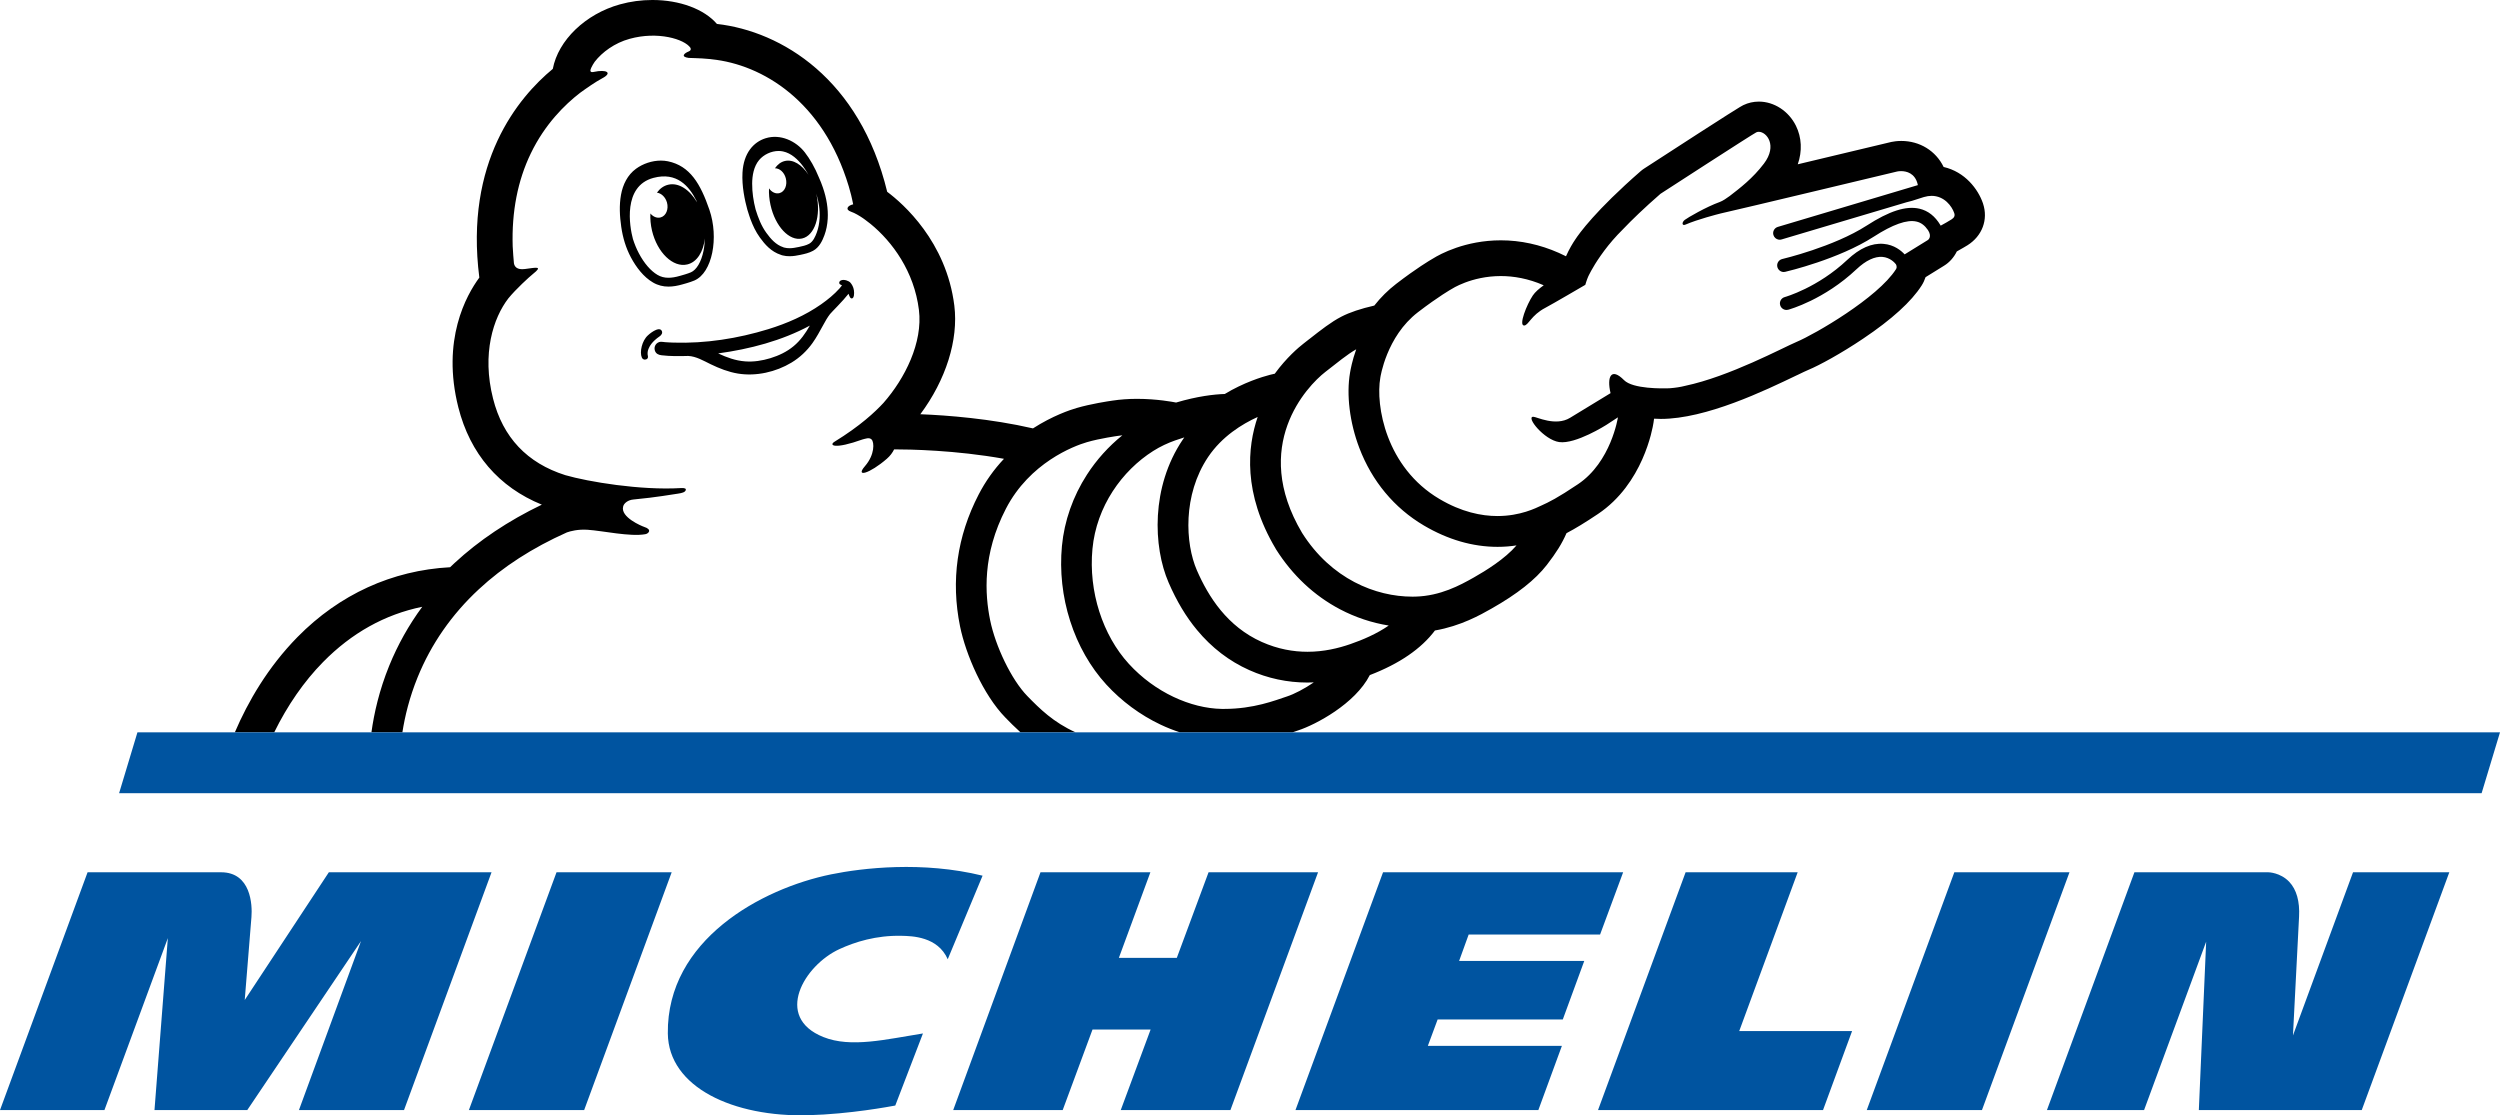
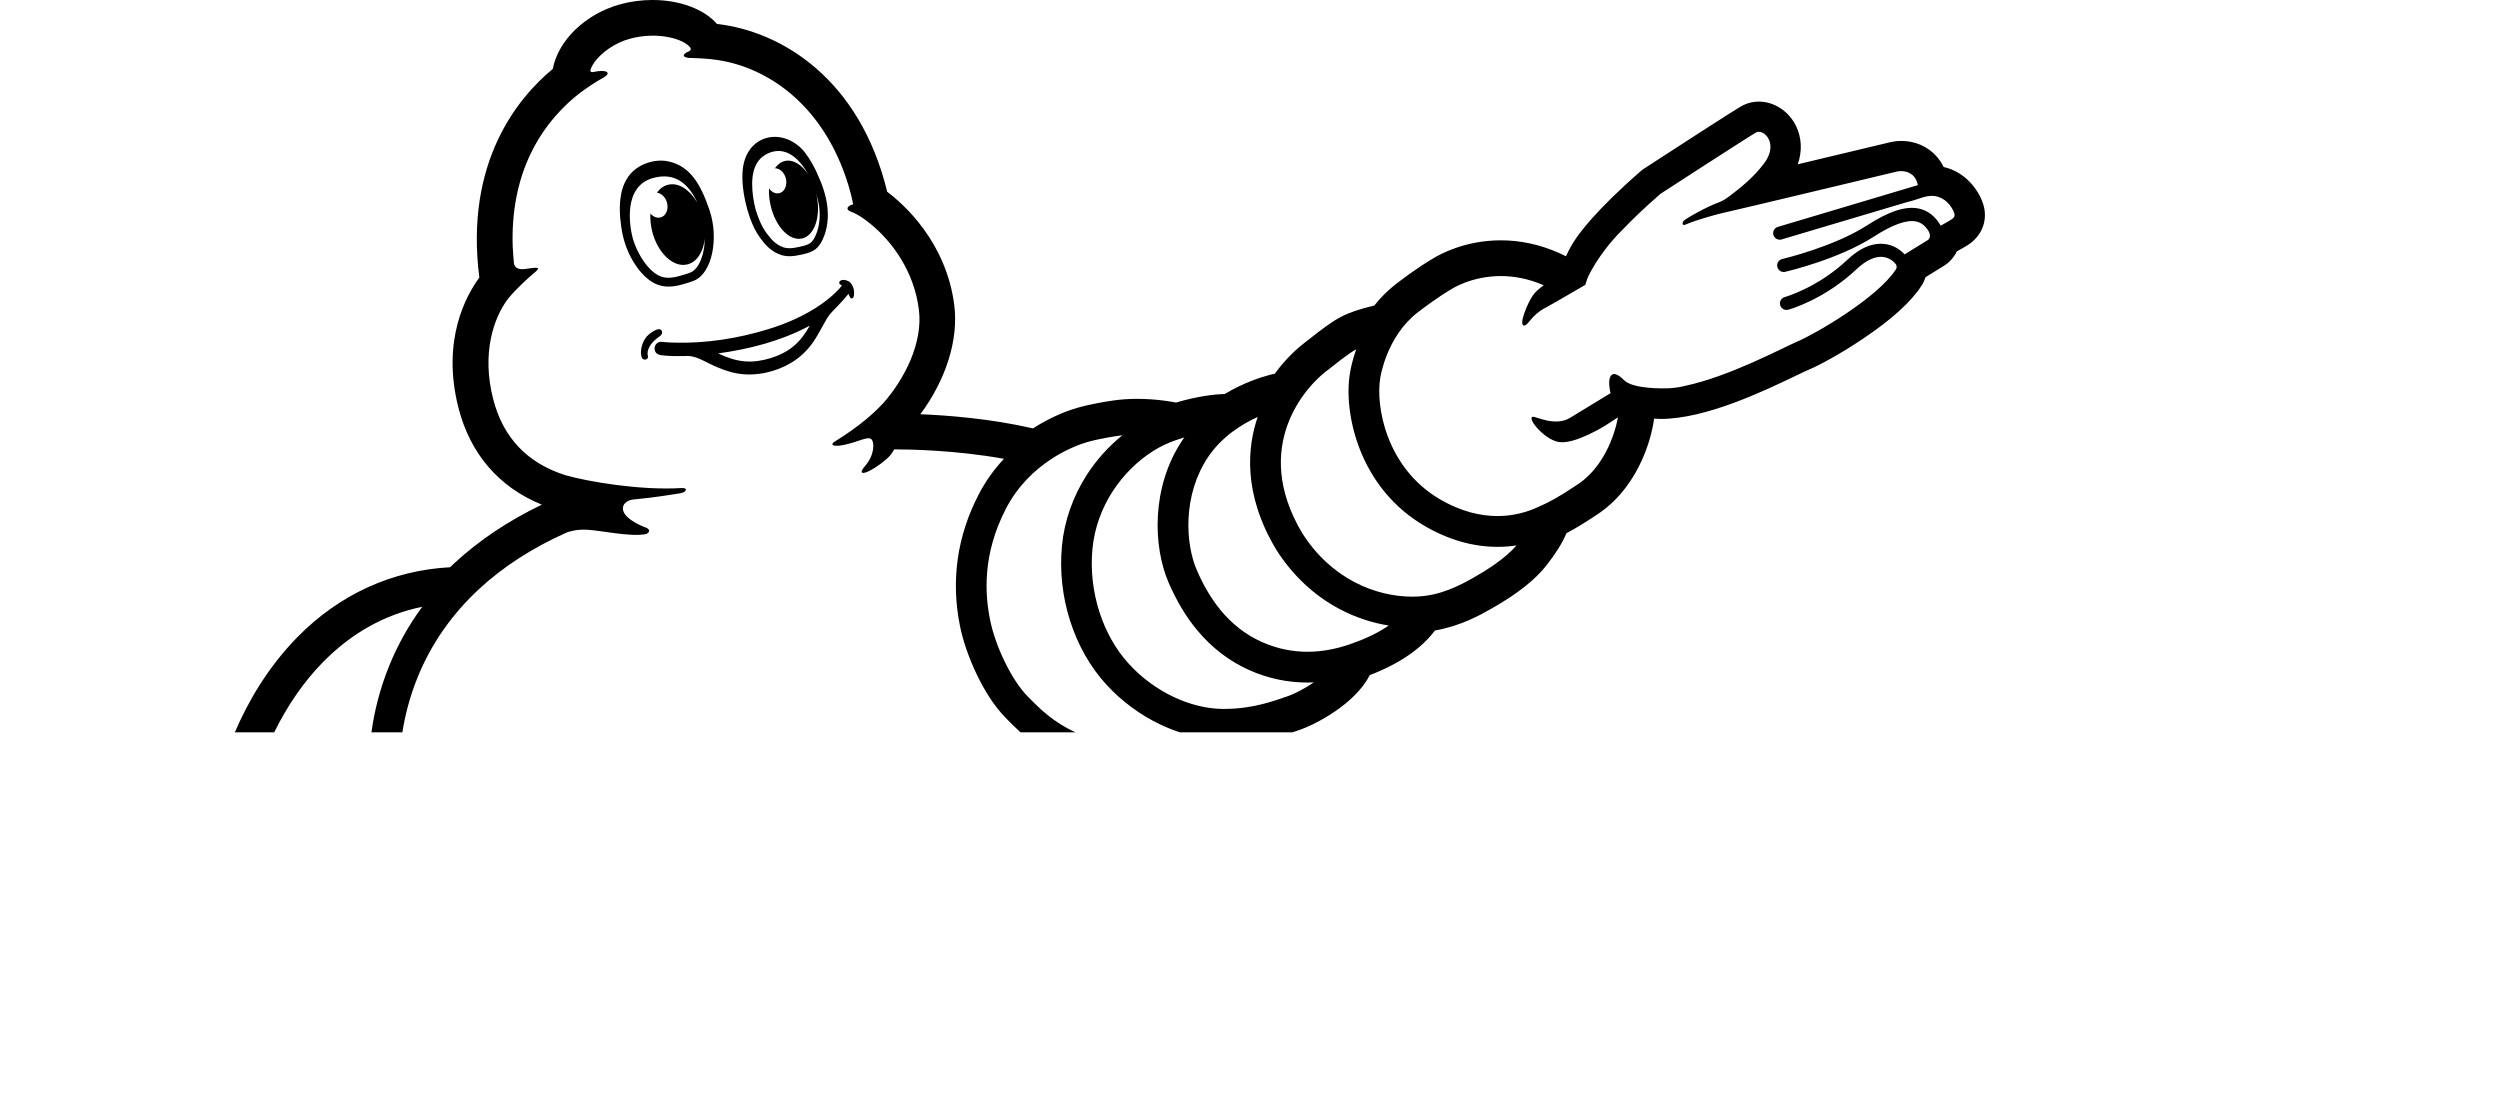
<svg xmlns="http://www.w3.org/2000/svg" xml:space="preserve" width="1652px" height="737px" version="1.0" shape-rendering="geometricPrecision" text-rendering="geometricPrecision" image-rendering="optimizeQuality" fill-rule="evenodd" clip-rule="evenodd" viewBox="0 0 1511.9 674.5">
  <g>
    <path fill="black" d="M1199.26 123.11l-0.1 -0.3c-2.91,-8.4 -10.76,-18.86 -23.73,-21.83 -4.73,-9.75 -14.41,-15.74 -25.61,-15.74 -2.64,0 -4.74,0.34 -6.02,0.61 -0.72,0.14 -3.49,0.82 -24.98,5.96l-31.6 7.55c2.77,-7.96 2.4,-16.21 -1.12,-23.32 -4.4,-8.87 -13.2,-14.59 -22.4,-14.59 -3.28,0 -6.43,0.71 -9.34,2.1l-0.27 0.14c-1.22,0.61 -3.45,1.69 -59.76,38.24 -0.72,0.47 -1.43,0.98 -2.07,1.55 -27.37,23.86 -37.32,37.84 -39.69,41.49 -1.29,1.9 -3.52,5.48 -5.52,10.02 -1.45,-0.75 -2.91,-1.42 -4.36,-2.07 -11.34,-5.01 -23.12,-7.58 -35.03,-7.58 -21.59,0 -36.85,8.39 -40.91,10.93 -2.16,1.22 -10.15,5.99 -22.43,15.43 -4.84,3.73 -9.31,8.13 -13.2,13.1 -8.16,1.86 -14.86,4.1 -19.83,6.67 -6.26,3.21 -12.52,8.15 -19.22,13.4l-0.41 0.3c-1.15,0.88 -2.3,1.8 -3.45,2.71 -2.84,2.2 -10.12,8.33 -17.29,18.14l-0.81 0.17c-0.99,0.2 -9.99,2.2 -21.12,7.58 -2.78,1.35 -5.58,2.84 -8.29,4.5 -6.4,0.2 -16.45,1.32 -29.47,5.18l-0.55 -0.11c-1.08,-0.2 -10.93,-2.13 -23.11,-2.13 -5.17,0 -10.12,0.38 -14.62,1.05 -2.94,0.41 -13.26,2 -21.76,4.47 -4.09,1.18 -14.65,4.73 -26.49,12.35 -25.72,-5.92 -51.85,-7.92 -68.12,-8.56 15.46,-20.78 23.11,-44.91 20.57,-65.62 -4.81,-38.88 -31.17,-61.86 -40.61,-68.9 -16.51,-68.15 -63.75,-97.05 -102.97,-101.52 -7.72,-8.97 -22.51,-14.48 -39.02,-14.48 -6.67,0 -13.27,0.88 -19.6,2.64 -20.87,5.79 -37.39,21.73 -40.64,39.02 -20.94,17.32 -53.39,56.21 -44.43,126.22 -7.88,10.66 -23.01,37.73 -12.69,78.51 7.11,28.05 24.5,48.25 50.49,58.81 -20.3,9.75 -38.03,21.63 -52.82,35.33 -0.88,0.85 -1.8,1.66 -2.64,2.51 -35.1,1.89 -66.94,16.44 -92.25,42.16 -17.97,18.29 -29.98,39.1 -37.94,57.68l23.81 0c7.99,-16.27 18.03,-30.81 29.53,-42.49 17.29,-17.59 37.39,-28.8 59.99,-33.43 -8.15,11.06 -14.82,22.98 -20,35.7 -6,14.8 -9.14,28.67 -10.73,40.22l18.72 0c1.51,-9.69 4.27,-21.12 9.21,-33.28 8.15,-20.07 20.61,-38.01 37.02,-53.23 14.62,-13.61 32.48,-25.11 53.26,-34.39 2.03,-0.71 6.6,-1.99 12.52,-1.59 9.21,0.61 25.69,4.34 34.89,2.68 2.03,-0.34 4.33,-2.84 -0.71,-4.43 -1.49,-0.48 -14.38,-5.86 -12.69,-12.25 0,-0.07 0.07,-0.28 0.07,-0.28 0.47,-1.72 2.81,-3.75 6.16,-4.02 14.55,-1.39 23.01,-3.02 26.97,-3.55 2.37,-0.34 4.23,-0.85 4.63,-2.04 0.34,-0.98 -0.33,-1.45 -2.94,-1.32 -24.47,1.46 -56.04,-3.82 -69.85,-7.81 -23.11,-7.31 -37.79,-22.85 -43.71,-46.3 -6.91,-27.24 0.16,-48.83 9.27,-60.64 4.63,-5.65 12.48,-12.82 14.88,-14.75 6.23,-4.97 1.97,-3.86 -4.87,-2.98 -4.94,0.64 -6.32,-1.52 -6.66,-3.52 -0.27,-1.76 -0.54,-7.48 -0.75,-10.25 -0.64,-20.88 3.01,-39.7 10.96,-56.14 8.53,-17.7 20.58,-29.51 29.72,-36.58 3.82,-2.78 9.44,-6.7 13.46,-8.84 6.37,-3.34 2.81,-5.58 -5.21,-3.85 0,0 -2.5,0.68 -1.82,-1.49 0.13,-0.34 0.23,-0.71 0.4,-1.05 0.58,-1.28 1.32,-2.47 2.1,-3.62 4.47,-5.79 12.08,-11.4 21.12,-13.87 16.95,-4.71 33.16,0.13 36.78,5.45 0.34,0.84 0.27,1.65 -0.95,2.13 -3.01,1.18 -5.07,3.31 -0.13,3.96 1.15,0.16 5.99,0 13.09,0.71 0.31,0.06 0.61,0.1 0.95,0.13 30.46,3.18 67.24,25.14 82.77,76.82 0.51,1.72 0.95,3.48 1.43,5.21 0.47,1.83 0.84,3.82 1.25,5.68 -3.66,0.82 -4.87,3.25 -1.29,4.47 2.34,0.81 5.05,2.44 7.18,3.89 0,0 0.03,0 0.03,0.04 0.03,0.03 0.1,0.06 0.17,0.1 0.37,0.27 0.74,0.54 1.12,0.81 0.67,0.51 2.06,1.56 3.31,2.54 13.17,10.76 26.4,28.83 29.24,52.01 2.44,19.76 -8.46,41.45 -21.42,56.21 -5.08,5.51 -14.08,13.94 -29.64,23.51 -3.49,2.14 -0.31,4.81 17.05,-1.42 1.56,-0.33 3.93,-1.42 5.38,0.04 1.66,1.66 2.07,9.13 -4.03,16.17 -6.05,7.01 2.81,4.57 13.27,-4.5 2.03,-1.76 3.42,-3.69 4.4,-5.68 9.07,0 37.12,0.44 66.43,5.71 -6.1,6.47 -11.24,13.71 -15.33,21.63 -13.07,25.28 -16.85,52.08 -11.24,79.69 3.45,16.99 13.98,41.39 27.41,55.16 2.61,2.68 5.6,5.74 9.14,8.92l33.28 0c-13.34,-6.04 -21.58,-14.16 -29.12,-21.91 -9.68,-9.92 -19.32,-30.22 -22.51,-45.89 -3.18,-15.67 -4.8,-39.73 9.55,-67.44 14.34,-27.72 40.98,-37.9 48.93,-40.2 7.95,-2.34 18.85,-3.83 18.85,-3.83 0.88,-0.13 1.76,-0.23 2.64,-0.34 -8.29,6.67 -15.6,14.76 -21.42,23.79 -8.46,13.1 -13.71,28.02 -15.13,43.15 -1.42,15.06 0.27,30.73 4.97,45.34 4.67,14.66 12.26,27.96 21.87,38.45 9.2,10.05 20.54,18.44 32.79,24.23 3.84,1.82 7.74,3.37 11.67,4.65l68.18 0 0.96 -0.32c0,0 1.79,-0.61 2.4,-0.82 10.49,-3.41 34.48,-16.04 43.35,-33.46 17.9,-6.87 31.13,-15.94 39.39,-26.97 15.57,-2.68 27.65,-9.51 34.21,-13.24 15.53,-8.79 26.46,-17.42 33.44,-26.39 5.71,-7.38 9.23,-13.03 11.91,-19.22 5.31,-2.78 11.26,-6.4 19.08,-11.64 27.18,-18.24 32.96,-51.41 33.54,-55.2 0.13,-0.81 0.23,-1.58 0.34,-2.4 1.38,0.1 2.74,0.14 4.13,0.14 27.34,0 62.97,-17.16 82.19,-26.4l0.31 -0.13c2.97,-1.42 5.51,-2.68 6.8,-3.18 6.43,-2.68 19.52,-9.75 33.09,-18.89 17.23,-11.57 29.11,-22.36 35.3,-32.08 1.01,-1.59 1.79,-3.28 2.37,-5.04l11.2 -6.94c3.25,-1.99 5.95,-5.04 7.71,-8.63 3.05,-1.69 5.66,-3.24 6.47,-3.75 8.86,-5.58 12.62,-15.46 9.37,-25.21zm-420.97 298.09c-7.27,2.41 -20.1,7.52 -37.86,7.52 -0.55,0 -1.09,0 -1.63,0 -18.61,-0.34 -40.3,-9.95 -56.11,-27.24 -15.83,-17.3 -24.46,-43.73 -22.02,-69.51 2.43,-25.79 17.93,-47.31 36.71,-59.22 4.33,-2.74 8.87,-4.84 13.3,-6.4 1.9,-0.68 3.76,-1.28 5.55,-1.83 -0.34,0.48 -0.68,0.95 -1.01,1.46 -19.22,28.49 -17.87,64.73 -8.5,86.32 4.88,11.24 10.49,20.65 17.19,28.7 8.84,10.69 19.49,18.85 31.61,24.26 11.2,5.01 23.04,7.52 35.16,7.52 1.28,0 2.57,-0.04 3.86,-0.1 -5.69,3.89 -11.81,7.07 -16.25,8.52zm38.34 -31.67c-7.2,2.5 -16.04,4.64 -25.89,4.64 -8.56,0 -17.9,-1.59 -27.61,-5.92 -20.88,-9.31 -32.28,-27.25 -39.32,-43.39 -7.01,-16.14 -8.63,-45.51 6.83,-68.52 8.4,-12.46 20.55,-19.9 29.95,-24.17 -6.19,18.07 -9,46.16 10.83,79.56l0.14 0.24 0.13 0.24c10.02,15.8 23.05,28.01 38.72,36.27 9.27,4.87 19.28,8.19 29.44,9.82 -7.21,5 -15.77,8.66 -23.22,11.23zm74.69 -40.3c-8.43,4.77 -20.21,11.13 -35.13,11.57 -0.68,0.03 -1.35,0.03 -2.03,0.03 -22.23,0 -49.07,-10.66 -66.73,-38.58 -31.2,-52.62 2.94,-88.69 14.08,-97.32 6.8,-5.28 13.43,-10.76 18.68,-13.7 -2.48,6.93 -3.42,12.31 -3.73,14.11 -2.3,13.26 -0.23,30.25 5.59,45.51 7.64,20.14 21.15,36.38 39.05,46.94 14.52,8.56 29.51,12.92 44.57,12.92 4.12,0 7.98,-0.33 11.47,-0.88 -7.04,8.2 -18.65,15.34 -25.82,19.4zm288.82 -216.51c-1.83,1.15 -4.23,2.54 -6.5,3.75 -0.07,-0.1 -0.1,-0.23 -0.17,-0.33 -3.21,-5.38 -7.44,-8.7 -12.62,-9.92 -8.09,-1.89 -18.27,1.36 -31.98,10.22 -19.96,12.86 -50.76,20.14 -51.06,20.21 -2.13,0.5 -3.45,2.63 -2.95,4.77 0.44,1.82 2.07,3.08 3.86,3.08 0.31,0 0.61,-0.04 0.91,-0.11 1.32,-0.3 32.42,-7.64 53.54,-21.25 11.47,-7.41 20.17,-10.49 25.89,-9.13 2.74,0.64 4.94,2.3 6.9,5.14 0,0 0,0 0,0 2.6,3.99 0.17,5.86 -0.03,5.99 -0.17,0.1 -10.05,6.19 -14.08,8.7 -2.03,-2.2 -6.26,-5.82 -12.76,-6.36 -7.1,-0.61 -14.45,2.63 -21.86,9.6 -17.97,16.96 -37.56,22.48 -37.9,22.58 -2.1,0.57 -3.35,2.74 -2.77,4.84 0.47,1.75 2.06,2.94 3.82,2.94 0.34,0 0.68,-0.03 1.05,-0.13 0.88,-0.24 21.72,-6.03 41.28,-24.47 5.62,-5.31 11.07,-7.88 15.77,-7.48 4.57,0.41 7.31,3.45 8.02,4.37 0.17,0.27 1.02,1.65 0.11,3.08 -11.04,17.32 -49.21,39.39 -60.11,43.95 -8.25,3.49 -40.64,20.95 -67.37,26.57 -2.88,0.74 -5.85,1.18 -8.87,1.42 -0.3,0.03 -0.61,0.03 -0.91,0.07 -3.89,0.13 -21.86,0.47 -27.21,-4.94 -7.71,-7.82 -10.52,-2.24 -8.15,7.88 -8.46,5.14 -21.15,12.86 -24.5,14.92 -8.77,5.35 -20.24,-0.64 -22.2,-0.64 -4.74,-0.1 6.46,13.98 15.63,15.3 9.95,1.42 28.49,-10.36 28.49,-10.36l7.04 -4.6c0,0 0,0.03 0,0.03 0,0 -4.12,27.01 -24.16,40.41 -12.38,8.32 -17.59,10.86 -22.33,12.99 -3.01,1.39 -12.56,6.26 -26.36,6.26 -9.78,0 -21.76,-2.43 -35.09,-10.32 -32.32,-19.08 -38.75,-56.55 -35.74,-73.43 0,0 3.59,-24.8 22.71,-39.49 12.75,-9.78 20.33,-14.01 20.33,-14.01 0,0 11.88,-7.88 29.82,-7.88 7.68,0 16.51,1.45 25.95,5.58 -2.81,2 -5.24,4.13 -6.6,6.16 -3.69,5.51 -8.73,18.24 -5.24,18.17 2.54,-0.03 4.23,-6.23 12.79,-10.69 4.2,-2.2 24.19,-13.91 24.19,-13.91 0,0 0.89,-3.08 1.73,-4.94 0,0 2.37,-5.32 7.58,-12.73 0.34,-0.5 1.05,-1.52 2.2,-3.04 2.98,-3.99 6.7,-8.39 11.23,-12.86 0,0 0,0 0,0 5.45,-5.72 12.87,-12.9 22.74,-21.49 0,0 55.37,-35.9 57.91,-37.15 0.47,-0.24 0.98,-0.34 1.52,-0.34 4.77,0 11.44,8.29 3.11,19.25 -6.77,8.93 -14.52,14.82 -20.71,19.59 -1.73,1.29 -4.23,2.98 -5.95,3.59 -8.36,3.01 -19.53,9.54 -21.19,10.83 -1.93,1.49 -1.79,3.86 0.48,2.84 7.27,-3.14 19.11,-6.19 21.28,-6.73 12.59,-2.78 105.07,-25.01 106.76,-25.38 0.44,-0.1 1.26,-0.2 2.3,-0.2 3.19,0 8.33,1.15 9.99,7.81 0.06,0.24 0.1,0.44 0.13,0.65l-84.7 25.27c-2.09,0.64 -3.28,2.84 -2.63,4.94 0.47,1.46 1.65,2.47 3.04,2.74 0.61,0.14 1.29,0.11 1.9,-0.1l75.49 -22.47c1.52,-0.34 4.4,-1.08 9.74,-2.91l0.85 -0.27c1.63,-0.47 3.18,-0.71 4.6,-0.71 7.75,0 12.32,6.29 13.71,10.39 0.61,1.73 -0.07,2.87 -1.69,3.89zm-725.26 -21.62c-0.03,5.14 0.78,10.59 2.07,15.53 1.55,5.01 3.42,9.95 6.53,14.21 2.64,3.66 5.79,7.24 10.19,8.67 -0.04,0 -0.07,0 -0.07,0 0,0 0.1,0.03 0.4,0.13 0.27,0.07 0.38,0.1 0.38,0.1 0,0 0,0 -0.04,0 1.05,0.27 2.1,0.37 3.15,0.37 1.72,0 3.49,-0.3 5.58,-0.74 2.13,-0.47 4.37,-0.91 6.3,-1.96 2.37,-1.29 3.72,-4.4 4.6,-6.8 1.01,-2.75 1.52,-5.62 1.69,-8.53 0.31,-5.15 -0.51,-10.19 -2.03,-15.1 0.03,0.21 0.1,0.41 0.14,0.65 2.87,12.96 -1.05,24.87 -8.7,26.6 -7.72,1.76 -16.24,-7.31 -19.09,-20.27 -0.78,-3.49 -1.05,-6.91 -0.91,-10.05 1.59,2.3 4.06,3.52 6.36,2.87 3.21,-0.84 4.87,-4.9 3.79,-9 -0.95,-3.62 -3.75,-6.05 -6.56,-6.02 1.59,-2.3 3.62,-3.86 6.02,-4.4 4.97,-1.15 10.32,2.27 14.25,8.32 -0.99,-1.79 -2.07,-3.51 -3.32,-5.17 -3.01,-4.03 -7.04,-7.89 -12.11,-8.94 -0.85,-0.17 -1.73,-0.27 -2.61,-0.27 -4.47,0 -9.04,2.17 -11.84,5.52 -3.22,3.92 -4.13,9.33 -4.17,14.28l0 0zm-2.91 15.73c-1.52,-5.55 -3.41,-14.21 -2.94,-22.43 0.64,-11.85 6.7,-18.51 13.94,-20.78 8.94,-2.81 18.38,1.62 23.76,8.53 3.01,3.85 6.19,9.4 8.49,15.12 0.88,1.93 1.69,3.96 2.44,6.16 2.26,6.57 3.25,12.9 2.91,18.89 -0.21,3.58 -0.88,6.93 -2,9.94 -1.22,3.32 -3.11,7.38 -6.87,9.41 -2.5,1.36 -5.14,1.9 -7.48,2.41l-0.1 0.03c-2.06,0.44 -4.3,0.84 -6.6,0.84 -1.42,0 -2.77,-0.13 -4.13,-0.47 -0.2,-0.03 -0.4,-0.1 -0.64,-0.17l0 0c-0.03,0 -0.07,0 -0.1,-0.03l0 0c-0.1,-0.04 -0.2,-0.07 -0.27,-0.11l-0.07 -0.03 -0.1 -0.03c-5.89,-1.9 -9.71,-6.37 -12.66,-10.46 -2.57,-3.55 -4.3,-7.34 -5.65,-10.96l-0.03 -0.07c0,0 -0.31,-0.78 -0.75,-2.17 -0.27,-0.84 -0.54,-1.65 -0.78,-2.47l-0.03 -0.1 -0.03 -0.1c-0.14,-0.24 -0.2,-0.61 -0.31,-0.95l0 0zm22.07 22.78c0.1,0.03 0.23,0.07 0.34,0.1 -0.11,-0.03 -0.55,-0.17 -0.68,-0.2 0.13,0.03 0.24,0.06 0.34,0.1l0 0zm-87.68 3.58c3.18,6.03 7.17,10.63 11.23,13.03 2,1.19 4.2,1.76 6.64,1.76 2.03,0 4.3,-0.37 6.97,-1.15l0.13 -0.03c1.15,-0.31 4.61,-1.29 6.47,-2.1 3.41,-1.45 6.29,-6.29 7.65,-12.93 0.5,-2.43 0.74,-5.01 0.81,-7.58 -0.88,8.09 -4.77,14.39 -10.66,15.74 -8.56,2.03 -18.11,-7.14 -21.29,-20.44 -0.84,-3.59 -1.15,-7.11 -0.98,-10.39 1.66,2 4.03,3.01 6.23,2.37 3.24,-0.88 4.94,-4.98 3.79,-9.04 -0.95,-3.28 -3.42,-5.58 -6.06,-5.92 1.76,-2.47 4.09,-4.16 6.84,-4.8 6.26,-1.49 12.99,3.01 17.46,10.69 -0.17,-0.41 -0.34,-0.81 -0.51,-1.18 -4.3,-8.57 -11.74,-17.43 -25.92,-13.64 -18.65,5.01 -14.42,29.41 -12.39,36.95 0.98,3.05 2.13,5.92 3.59,8.66l0 0zm-4.77 2.54c-3.12,-5.85 -4.94,-12.01 -5.89,-18.58 -0.92,-6.36 -1.29,-12.99 -0.14,-19.35 1.12,-6.23 3.96,-12.01 9.07,-15.74 4.2,-3.08 9.71,-4.94 15.06,-4.94 1.42,0 2.85,0.14 4.2,0.41 13.47,2.77 19.76,13.77 25.11,29.27 5.85,16.99 1.79,38.17 -9.07,42.84 -2.68,1.15 -7.21,2.34 -7.21,2.34 -2.84,0.81 -5.65,1.35 -8.46,1.35 -3.18,0 -6.33,-0.71 -9.37,-2.5 -5.72,-3.32 -10.19,-9.28 -13.3,-15.1l0 0zm108.18 41.18c-17.02,9.17 -36.37,14.22 -55.46,16.82 5.18,2.44 10.49,4.37 16.24,4.81 5.21,0.41 10.39,-0.41 15.37,-1.93 5.07,-1.56 9.95,-3.86 14.04,-7.28 4.13,-3.41 7.17,-7.78 9.81,-12.42l0 0zm25.52 -16.44c-1.08,0.2 -1.53,-1.19 -2.13,-2.81 -3.35,4.33 -10.26,11.1 -11.2,12.28 -1.56,2.03 -2.85,4.27 -4.06,6.54 -2.07,3.75 -4.07,7.54 -6.57,11.03 -3.38,4.73 -7.68,8.76 -12.66,11.77 -9.47,5.72 -21.42,8.43 -32.38,6.64 -5.79,-0.95 -11.27,-3.12 -16.52,-5.66 -4.26,-2.06 -8.73,-4.77 -13.57,-5 -5.34,0.16 -10.82,0.23 -16.14,-0.41 -1.82,-0.2 -3.41,-0.92 -4.02,-2.85 -0.82,-2.53 0.94,-5.14 3.58,-5.31l0 0c0.88,0 1.73,0.17 2.61,0.24 1.73,0.1 3.42,0.24 5.14,0.27 19.29,0.61 38.82,-2.47 57.22,-8.12 11.31,-3.49 22.31,-8.26 32.02,-15.06 3.99,-2.81 7.82,-5.92 11.1,-9.58 0.47,-0.54 0.95,-1.25 1.49,-1.86 -0.38,-0.2 -0.72,-0.4 -0.98,-0.51 -0.95,-0.33 -1.09,-2.16 0.77,-2.64 1.86,-0.5 4.37,0.48 5.25,1.46 0.88,0.98 1.89,2.64 2.17,4.64 0.3,2.1 0.1,4.67 -1.12,4.94l0 0zm-116.21 22.81c-4.97,3.42 -6.19,6.09 -6.9,7.71 -0.71,1.63 -0.61,3.39 -0.37,4.23 0.23,0.85 -0.04,1.69 -0.82,2.03l0 0 -0.03 0c-0.03,0.04 -0.07,0.04 -0.1,0.04 -0.78,0.3 -1.42,0.17 -1.76,-0.04 -0.44,-0.2 -0.78,-0.57 -0.95,-1.05 -1.42,-3.24 0.04,-10.12 3.69,-13.4 1.32,-1.25 3.28,-2.64 4.87,-3.28 0.61,-0.27 2.47,-0.98 3.39,0.37 0.91,1.42 -0.17,2.78 -1.02,3.39z" />
  </g>
-   <path fill="#0054A0" d="M72.03 479.68l1428.76 0 11.11 -36.8 -1428.78 0 -11.09 36.8zm1126.58 191.65l52.93 -143.81 -69.64 0 -52.96 143.81 69.67 0zm-954.28 0l52.93 -143.81 -98.39 0 -50.87 77.25c0,0 3.25,-40.42 4.06,-50.16 0.61,-7.41 -0.3,-27.09 -18.36,-27.09l-80.74 0 -52.96 143.81 63.15 0 38.35 -104 -8.08 104 56.11 0 68.79 -102.21 -37.54 102.21 63.55 0zm108.94 0l52.93 -143.81 -69.64 0 -53 143.81 69.71 0zm390.84 0l53 -143.81 -66.22 0 -19.21 51.78 -35.04 0 19.07 -51.78 -66.46 0 -52.79 143.81 66.22 0 18.03 -48.71 35.14 0 -18.06 48.71 66.32 0zm223.56 -106.17l13.94 -37.64 -145.2 0 -52.96 143.81 146.88 0 14.24 -38.83 -81.07 0 5.92 -15.96 75.69 0 12.99 -35.41 -75.69 0 5.78 -15.97 79.48 0zm152.4 58.38l-68.25 0 35.34 -96.02 -67.77 0 -52.97 143.81 136.07 0 17.58 -47.79zm302.95 -96.02l-36.33 98.69c0.51,-9.94 2.47,-49.18 3.69,-71.8 0.5,-9.3 -1.52,-16.44 -5.96,-21.14 -5.44,-5.68 -12.58,-5.75 -12.65,-5.75l-80.96 0 -52.9 143.81 58.75 0 37.54 -101.84 -4.43 101.84 98.52 0 52.96 -143.81 -58.23 0zm-881.6 141.07c-3.08,0.54 -27.19,5.17 -52.56,5.85 -45.22,1.25 -84.62,-16.84 -84.99,-49.48 -0.61,-56.55 56.58,-87.57 98.76,-96.19 18.9,-3.85 55.33,-8.12 91.59,0.81l-21.07 50.53c-6.06,-13.76 -21.62,-14.03 -27.98,-14.17 -15.38,-0.34 -28.14,3.72 -37.54,8.05 -21.3,9.78 -39.87,41.09 -9.7,53.17 16.7,6.7 38.04,1.35 60.23,-2.17l-16.74 43.6z" />
</svg>